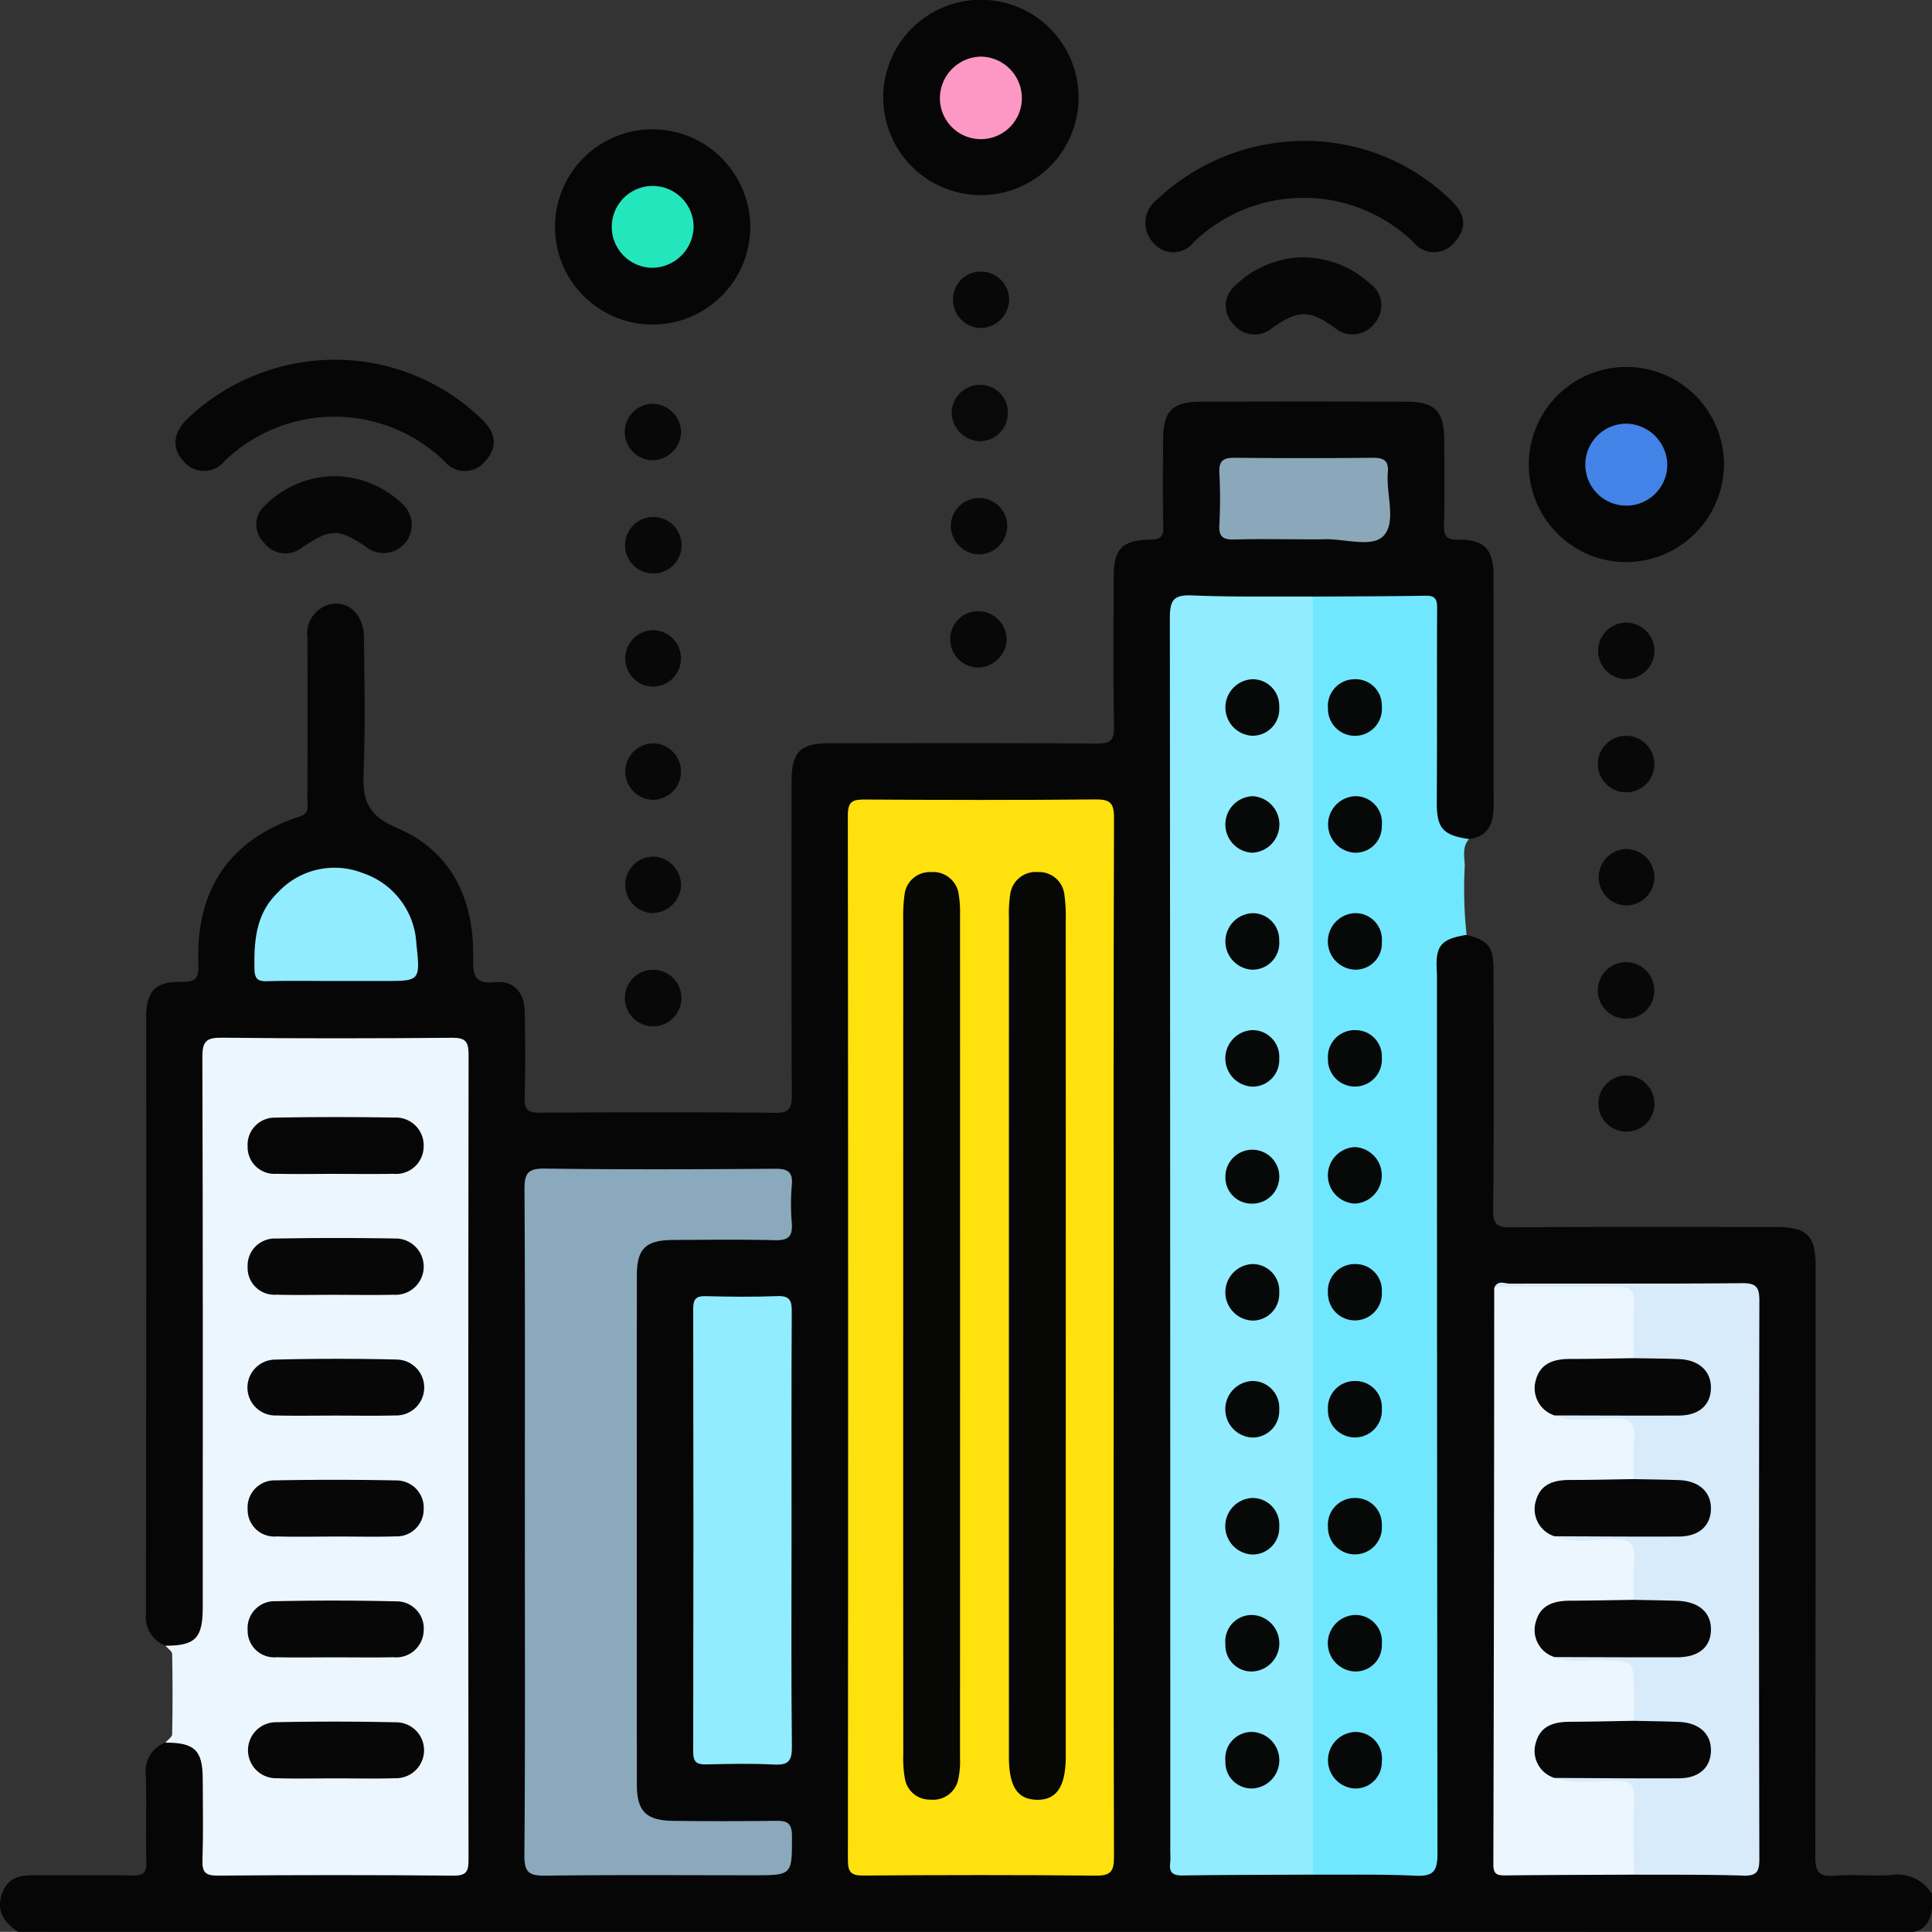
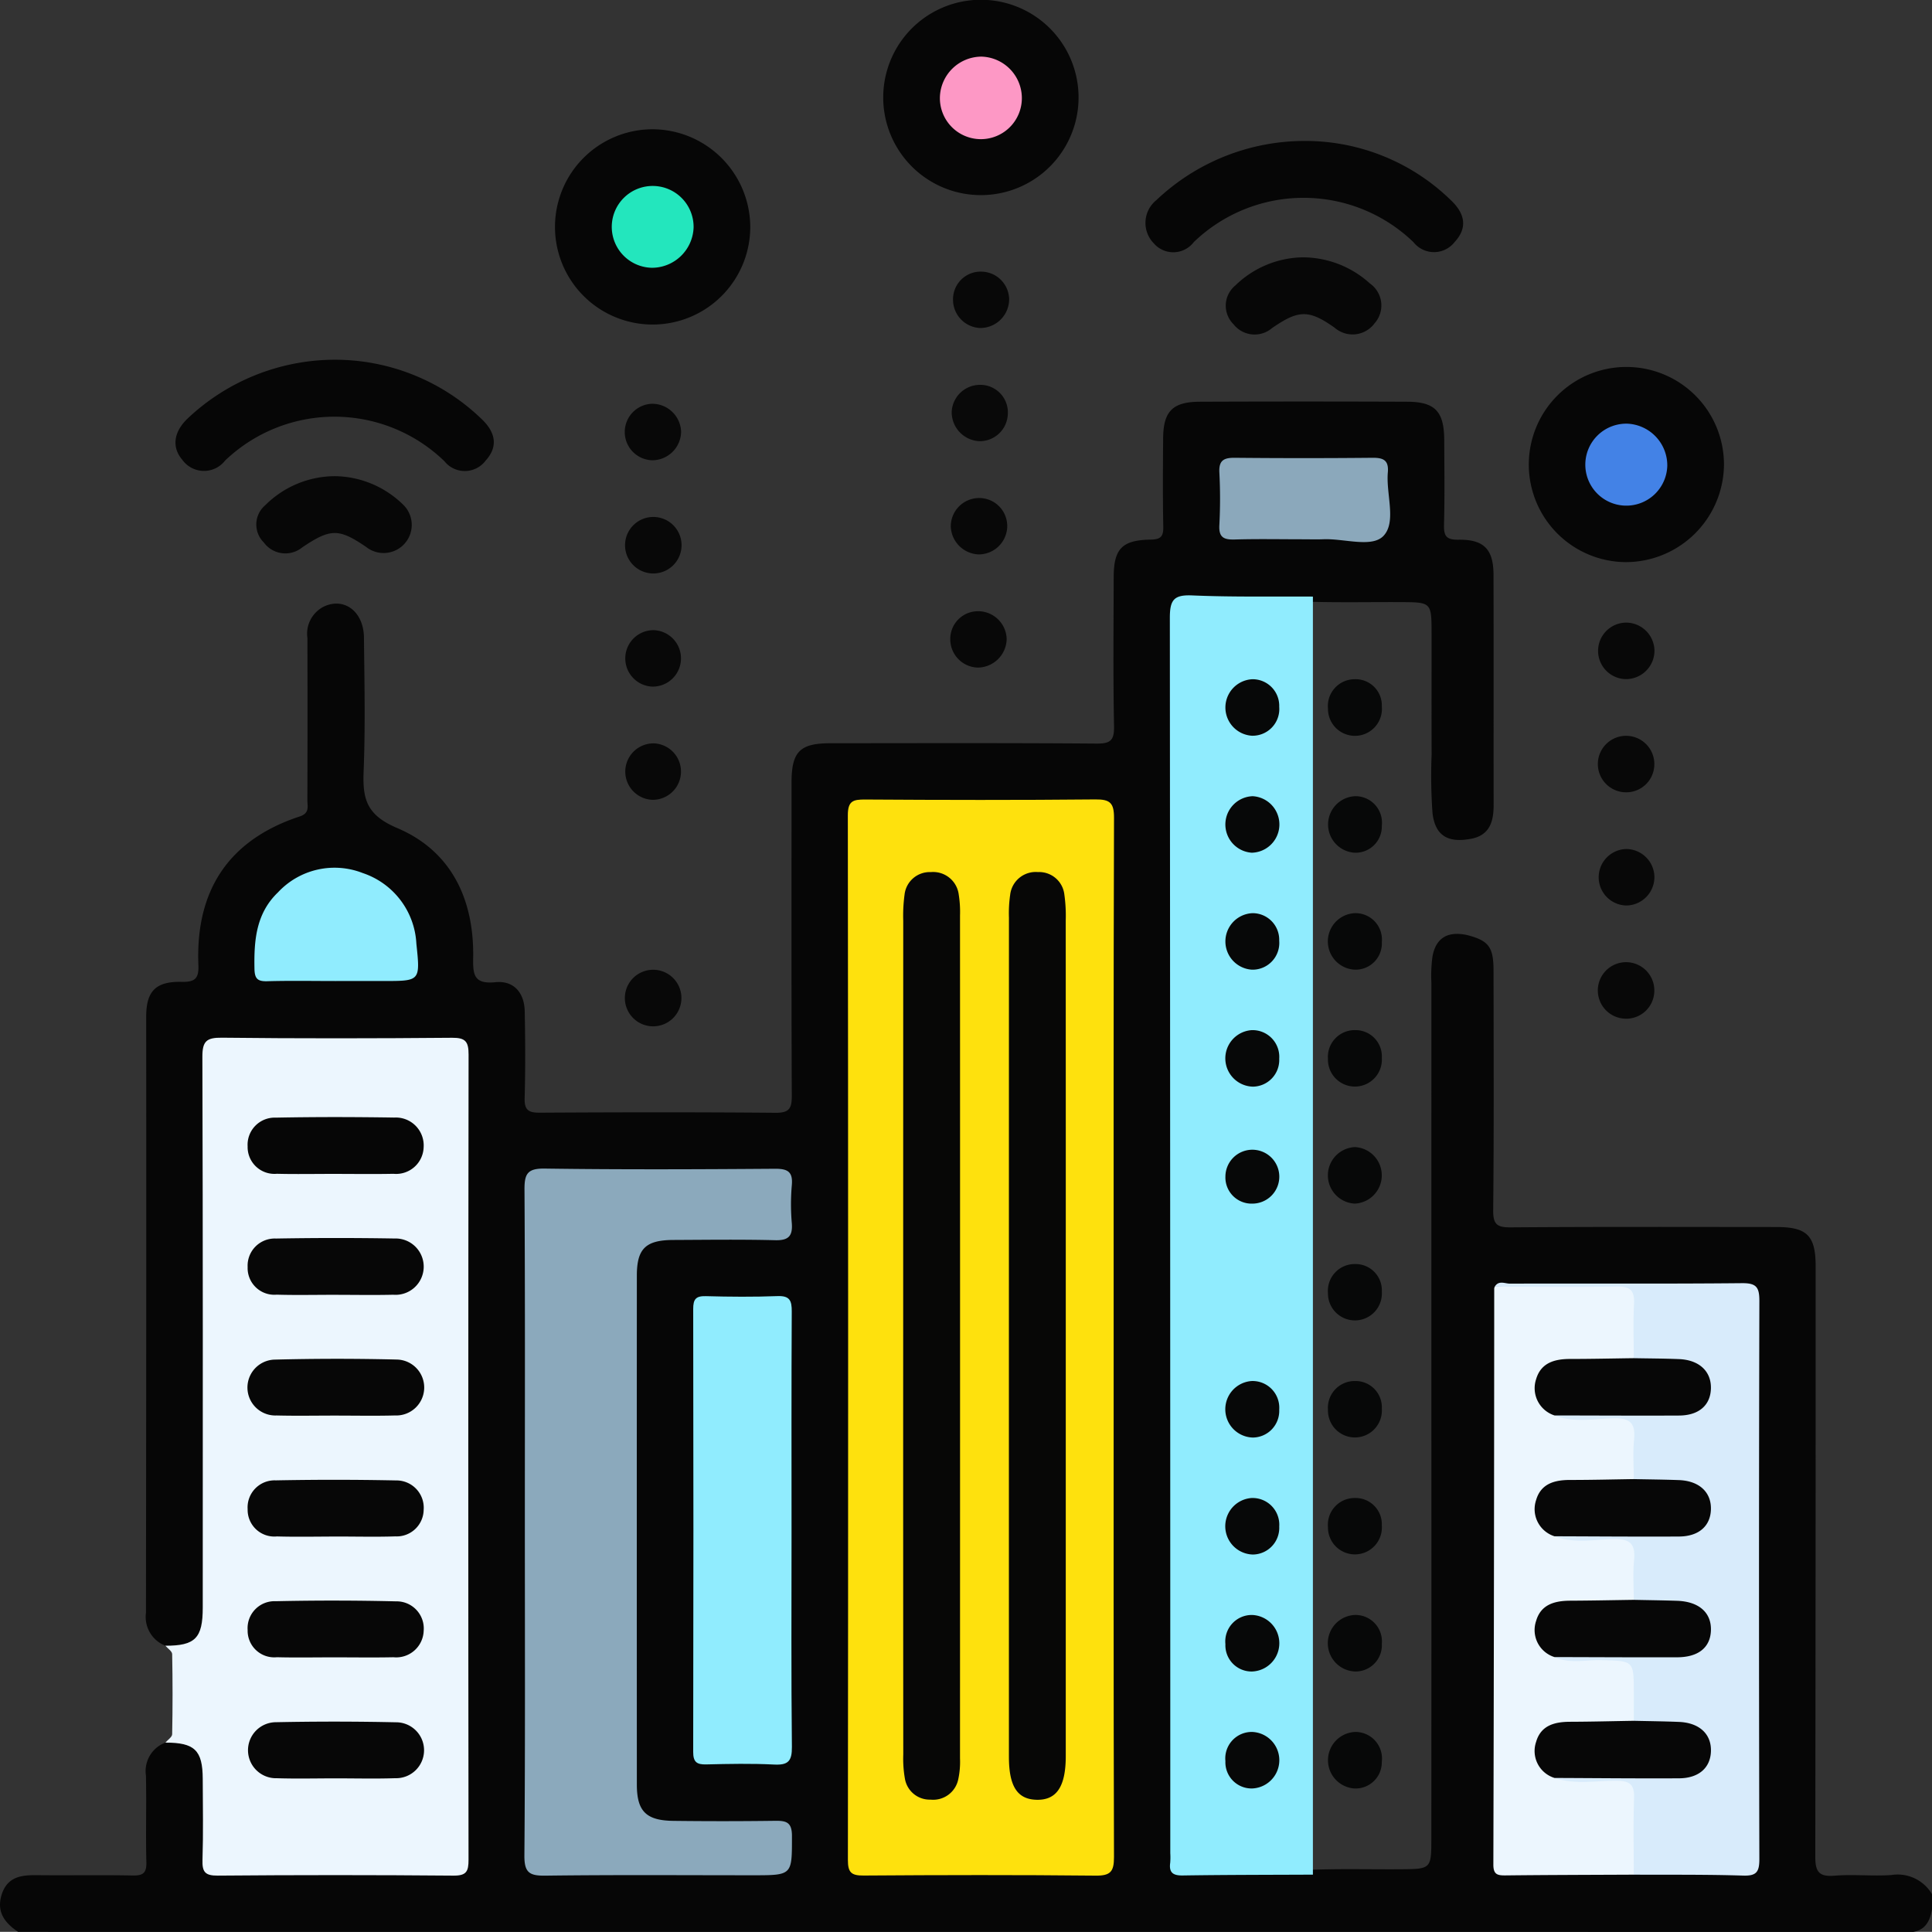
<svg xmlns="http://www.w3.org/2000/svg" viewBox="0 0 150.01 150">
  <rect x="0" y="0" width="150.01" height="150" fill="#333333" stroke="none" />
  <title>Trình quản lý thông minh0</title>
  <g id="Layer_2" data-name="Layer 2">
    <g id="Layer_1-2" data-name="Layer 1">
      <g id="Trình_quản_lý_thông_minh" data-name="Trình quản lý thông minh">
        <path d="M1.405,150c-1.051-.706-1.709-1.576-1.263-2.931.441-1.338,1.496-1.485,2.693-1.472,2.488.028,4.976-.023,7.463.026.811.016,1.089-.192,1.067-1.041-.059-2.241.018-4.486-.034-6.728a2.361,2.361,0,0,1,1.51-2.55c1.986-.498,3.164.323,3.339,2.438.157,1.897.02,3.805.065,5.707.036,1.519.168,1.67,1.709,1.676q8.056.033,16.112-0c1.566-.007,1.725-.182,1.739-1.813.027-3.123.009-6.247.009-9.37q.001-24.889 0-49.778c0-.293.001-.586-0-.878-.012-2.181-.06-2.243-2.186-2.246q-7.617-.013-15.233 0c-2.054.004-2.152.099-2.153,2.141q-.01,20.058-.005,40.115a14.658,14.658,0,0,1-.081,2.339c-.306,1.9-1.428,2.62-3.314,2.147a2.396,2.396,0,0,1-1.509-2.555q.033-23.142.018-46.284c.001-1.982.734-2.749,2.754-2.707,1.012.021,1.342-.242,1.299-1.286-.233-5.773,2.306-9.723,7.866-11.556.785-.259.596-.769.597-1.257q.018-6.298.002-12.596a2.358,2.358,0,0,1,1.255-2.432c1.583-.769,3.114.361,3.135,2.396.037,3.466.113,6.937-.026,10.398-.086,2.141.234,3.385,2.6,4.387,4.206,1.78,5.984,5.537,5.906,10.074-.022,1.29.041,2.069,1.719,1.899,1.427-.145,2.255.808,2.284,2.257.044,2.245.057,4.493-.006,6.737-.026.922.287,1.142,1.167,1.137,6.106-.035,12.212-.046,18.317.008,1.078.01,1.264-.357,1.259-1.332-.036-8.104-.022-16.209-.019-24.314.001-2.394.645-3.046,3.014-3.047,6.887-.004,13.775-.028,20.662.026,1.09.009,1.385-.247,1.363-1.352-.075-3.856-.036-7.714-.026-11.571.005-2.194.642-2.877,2.86-2.914.768-.013,1.005-.218.99-.988-.045-2.294-.029-4.589-.011-6.884.016-2.086.734-2.826,2.841-2.834q8.059-.033,16.119-0c2.154.008,2.855.761,2.865,2.962.01,2.197.04,4.395-.016,6.591-.022.866.168,1.173,1.114,1.16,1.998-.028,2.725.749,2.73,2.741.013,5.956-.001,11.913.008,17.869.002,1.357-.357,2.421-1.91,2.638-1.715.286-2.64-.338-2.836-2.024a40.59,40.59,0,0,1-.069-4.537c-.011-3.125-.001-6.25-.004-9.374-.003-2.46-.005-2.455-2.399-2.467-2.296-.011-4.591.037-6.887-.024-2.929.096-5.859.004-8.788.048-1.603.024-1.743.177-1.796,1.767-.013.39-.005.781-.005,1.171q-0,46.267 0,92.534c0,2.886.002,2.877,2.877,2.891,2.587.012,5.175-.055,7.762.036,2.342-.085,4.684-.017,7.026-.038,2.117-.019,2.191-.079,2.192-2.251q.009-16.536.003-33.072 0-16.755.001-33.511a11.073,11.073,0,0,1,.086-2.044c.265-1.419,1.155-1.971,2.648-1.665,1.711.434,2.09.916,2.092,2.781.007,6.195.036,12.39-.027,18.584-.011,1.121.301,1.348,1.37,1.34,6.88-.051,13.762-.029,20.642-.025,2.359.001,3.024.671,3.025,3.05q.004,22.901-.028,45.802c-.004,1.214.275,1.61,1.508,1.512,1.455-.116,2.931.048,4.388-.049a3.092,3.092,0,0,1,3.166,1.487v1.172c-.152.866-.476,1.589-1.466,1.758Z" fill="#060606" />
        <path d="M12.841,127.782c2.318.003,2.9-.584,2.901-2.958.002-14.25.018-28.499-.029-42.749-.004-1.23.312-1.517,1.522-1.503,5.956.068,11.913.057,17.869.006,1.045-.009,1.28.303,1.279,1.306q-.043,31.256-.004,62.513c.001.9-.152,1.244-1.167,1.236q-9.154-.079-18.308-.001c-.988.008-1.211-.291-1.182-1.219.067-2.096.027-4.196.019-6.295-.008-2.219-.627-2.814-2.899-2.813.183-.217.522-.43.526-.65q.061-3.11-0-6.222C13.363,128.212,13.025,127.998,12.841,127.782Z" fill="#ecf6fe" />
-         <path d="M113.874,72.589c-1.994.32-2.422.835-2.316,2.765.021.389.015.779.015,1.169q.001,33.706.039,67.413c.004,1.47-.419,1.765-1.776,1.701-2.627-.124-5.263-.064-7.895-.08-.687-.795-.469-1.764-.47-2.668q-.022-21.46-.01-42.92,0-25.488.009-50.977c.001-.906-.208-1.873.471-2.67,2.918-.018,5.836-.018,8.754-.068.721-.012.894.258.891.933-.024,5.01.009,10.019-.027,15.029-.015,2.056.416,2.629,2.507,2.933-.562.619-.349,1.379-.334,2.078A33.063,33.063,0,0,0,113.874,72.589Z" fill="#70e7fe" />
        <path d="M83.745,7.573a7.583,7.583,0,1,1-15.167-.013,7.583,7.583,0,0,1,15.167.013Z" fill="#060606" />
        <path d="M58.254,17.597a7.581,7.581,0,1,1-7.562-7.56A7.613,7.613,0,0,1,58.254,17.597Z" fill="#060606" />
        <path d="M126.212,43.646a7.577,7.577,0,1,1,7.646-7.579A7.632,7.632,0,0,1,126.212,43.646Z" fill="#060606" />
        <path d="M101.413,10.944a16.188,16.188,0,0,1,11.274,4.634c1.138,1.093,1.209,2.183.268,3.202a2.032,2.032,0,0,1-3.211.019,12.29,12.29,0,0,0-17.054-0,1.999,1.999,0,0,1-3.106.092,2.269,2.269,0,0,1,.21-3.359A16.734,16.734,0,0,1,101.413,10.944Z" fill="#060606" />
        <path d="M25.792,27.932A16.403,16.403,0,0,1,37.425,32.565c1.125,1.082,1.206,2.185.287,3.192a2.023,2.023,0,0,1-3.205.054,12.28,12.28,0,0,0-17.028-.052,2.073,2.073,0,0,1-3.316-.047c-.84-.976-.69-2.171.403-3.214A16.678,16.678,0,0,1,25.792,27.932Z" fill="#060606" />
        <path d="M101.179,19.98a7.788,7.788,0,0,1,5.192,2.033,2.087,2.087,0,0,1,.351,3.099,2.119,2.119,0,0,1-3.106.323c-1.989-1.398-2.779-1.392-4.849.04a2.084,2.084,0,0,1-2.997-.305,2.025,2.025,0,0,1,.137-2.994A7.672,7.672,0,0,1,101.179,19.98Z" fill="#070707" />
        <path d="M26.007,36.972a7.697,7.697,0,0,1,5.252,2.172,2.184,2.184,0,0,1-2.822,3.33c-2.128-1.456-2.776-1.452-4.971.029a2.073,2.073,0,0,1-2.985-.386,1.958,1.958,0,0,1,.107-2.882A7.695,7.695,0,0,1,26.007,36.972Z" fill="#070707" />
        <path d="M78.163,49.611A2.263,2.263,0,0,1,75.908,51.834a2.198,2.198,0,0,1-2.124-2.176,2.152,2.152,0,0,1,2.078-2.199A2.219,2.219,0,0,1,78.163,49.611Z" fill="#080808" />
        <path d="M76.052,34.256a2.252,2.252,0,0,1-2.156-2.312,2.202,2.202,0,0,1,2.234-2.063,2.138,2.138,0,0,1,2.121,2.288A2.179,2.179,0,0,1,76.052,34.256Z" fill="#090909" />
        <path d="M52.885,33.539A2.249,2.249,0,0,1,50.614,35.737a2.195,2.195,0,0,1-.008-4.386A2.248,2.248,0,0,1,52.885,33.539Z" fill="#080808" />
-         <path d="M52.88,68.753a2.244,2.244,0,0,1-2.323,2.14,2.196,2.196,0,0,1,.253-4.383A2.248,2.248,0,0,1,52.88,68.753Z" fill="#080808" />
        <path d="M50.538,79.682A2.196,2.196,0,0,1,50.828,75.3a2.196,2.196,0,1,1-.29,4.382Z" fill="#080808" />
        <path d="M50.664,40.14a2.194,2.194,0,1,1,.038,4.387,2.194,2.194,0,0,1-.038-4.387Z" fill="#080808" />
        <path d="M76.073,38.669a2.175,2.175,0,0,1,2.13,2.3,2.216,2.216,0,0,1-2.228,2.078,2.252,2.252,0,0,1-2.152-2.177A2.205,2.205,0,0,1,76.073,38.669Z" fill="#080808" />
        <path d="M50.611,62.1a2.193,2.193,0,0,1,.145-4.382A2.192,2.192,0,1,1,50.611,62.1Z" fill="#080808" />
        <path d="M50.611,53.311a2.193,2.193,0,0,1,.145-4.382,2.192,2.192,0,1,1-.145,4.382Z" fill="#080808" />
        <path d="M128.456,68.051a2.207,2.207,0,0,1-2.189,2.256,2.193,2.193,0,0,1,.02-4.385A2.202,2.202,0,0,1,128.456,68.051Z" fill="#080808" />
        <path d="M126.207,79.096a2.194,2.194,0,1,1,2.239-2.051A2.178,2.178,0,0,1,126.207,79.096Z" fill="#080808" />
-         <path d="M128.46,85.709a2.176,2.176,0,1,1-4.352-.035A2.181,2.181,0,0,1,126.368,83.5,2.21,2.21,0,0,1,128.46,85.709Z" fill="#080808" />
        <path d="M126.215,61.518a2.193,2.193,0,1,1,2.232-2.059A2.178,2.178,0,0,1,126.215,61.518Z" fill="#080808" />
        <path d="M128.461,50.523a2.211,2.211,0,0,1-2.245,2.206,2.193,2.193,0,0,1,.121-4.385A2.21,2.21,0,0,1,128.461,50.523Z" fill="#080808" />
        <path d="M78.356,23.28a2.242,2.242,0,0,1-2.275,2.187,2.199,2.199,0,0,1-2.083-2.211,2.145,2.145,0,0,1,2.252-2.164A2.185,2.185,0,0,1,78.356,23.28Z" fill="#080808" />
        <path d="M86.469,103.919c0,13.423-.014,26.846.026,40.269.003,1.129-.261,1.458-1.427,1.446-6.006-.063-12.013-.05-18.019-.008-.948.007-1.215-.237-1.214-1.203q.04-40.562-.005-81.125c-.001-1.117.414-1.225,1.349-1.219,5.958.038,11.916.05,17.873-.008,1.136-.011,1.449.271,1.445,1.431C86.453,76.975,86.469,90.447,86.469,103.919Z" fill="#fee10d" />
        <path d="M101.94,46.322q-0,49.618-0,99.235c-3.368.016-6.737.012-10.104.064-.774.012-1.08-.231-.974-.996a5.412,5.412,0,0,0,.005-.731q0-47.955-.034-95.909c-.002-1.401.305-1.817,1.738-1.754C95.689,46.366,98.816,46.303,101.94,46.322Z" fill="#90ecfe" />
        <path d="M40.752,118.149c0-8.588.025-17.176-.028-25.764-.008-1.23.213-1.67,1.572-1.651,5.955.084,11.911.058,17.867.015.995-.007,1.414.225,1.317,1.284a17.136,17.136,0,0,0-.002,2.925c.08,1.004-.239,1.365-1.288,1.338-2.634-.067-5.272-.03-7.908-.019-2.146.009-2.833.673-2.834,2.762q-.008,19.762 0,39.524c.001,2.068.715,2.792,2.834,2.818q3.954.049,7.908-.004c.868-.012,1.301.115,1.301,1.172 0,3.056.055,3.056-3.034,3.056-5.37,0-10.74-.04-16.11.03-1.246.016-1.642-.235-1.631-1.576C40.786,135.423,40.752,126.786,40.752,118.149Z" fill="#8ba9bc" />
        <path d="M126.853,145.558c-3.315.016-6.629.021-9.944.058-.624.007-.959-.055-.957-.838q.059-22.367.067-44.735a.502.502,0,0,1,.043-.139c3.426-.323,6.861-.063,10.29-.136.727-.016.874.551.903,1.088a15.091,15.091,0,0,1-.123,4.334c-.349.707-1.027.651-1.65.674-1.171.043-2.343-.018-3.514.032-1.042.045-1.979.335-2.221,1.506a1.807,1.807,0,0,0,1.325,2.154,18.534,18.534,0,0,0,4.228.188c1.652.075,1.957.332,1.992,1.996a7.992,7.992,0,0,1-.197,2.903c-.394.656-1.066.572-1.681.597-1.208.049-2.422-.062-3.627.067-.955.102-1.853.394-2.052,1.503a1.82,1.82,0,0,0,1.343,2.125,18.901,18.901,0,0,0,4.226.185c1.649.074,1.953.333,1.988,1.998a7.984,7.984,0,0,1-.197,2.901c-.395.656-1.067.572-1.681.597-1.208.049-2.422-.062-3.626.067-.955.102-1.853.394-2.052,1.503a1.82,1.82,0,0,0,1.343,2.125,18.915,18.915,0,0,0,4.226.185c1.648.075,1.953.334,1.987,1.999a7.961,7.961,0,0,1-.198,2.901c-.397.657-1.071.571-1.687.595-1.163.045-2.331-.051-3.491.054-1.006.091-1.976.348-2.183,1.539a1.814,1.814,0,0,0,1.378,2.108,19.699,19.699,0,0,0,4.197.18c1.625.077,1.94.351,1.992,1.988.045,1.404.03,2.809.001,4.213A1.959,1.959,0,0,1,126.853,145.558Z" fill="#ecf6fe" />
        <path d="M126.857,133.612q-0-1.093-.001-2.186c-0-2.505-.001-2.465-2.583-2.522-1.19-.026-2.415.295-3.574-.239.521-.606,1.242-.464,1.901-.471,2.281-.026,4.563-.006,6.845-.012a6.853,6.853,0,0,0,1.45-.096,1.461,1.461,0,0,0,1.32-1.341,1.623,1.623,0,0,0-.996-1.767,5.817,5.817,0,0,0-2.287-.335c-.711-.032-1.473.147-2.077-.424 0-1.019-.078-2.045.02-3.054.122-1.253-.264-1.693-1.592-1.663-1.521.035-3.085.365-4.585-.22.526-.599,1.246-.458,1.907-.467,2.575-.036,5.151.031,7.726-.039a1.709,1.709,0,0,0,1.787-1.001,1.673,1.673,0,0,0-.315-1.774,2.144,2.144,0,0,0-1.414-.675c-.629-.077-1.262-.032-1.893-.06-.574-.025-1.181.053-1.641-.423 0-1.019-.078-2.045.02-3.055.121-1.252-.262-1.695-1.592-1.665-1.521.034-3.085.371-4.584-.224.531-.589,1.25-.45,1.912-.459,2.576-.035,5.152.032,7.727-.039a1.701,1.701,0,0,0,1.783-1.007,1.673,1.673,0,0,0-.322-1.773,2.153,2.153,0,0,0-1.417-.67c-.629-.076-1.263-.031-1.893-.06-.573-.026-1.182.054-1.635-.436 0-1.411-.053-2.824.019-4.231.052-1.018-.296-1.35-1.322-1.332-3.162.053-6.326.014-9.489.011.301-.513.792-.234,1.177-.235,6.003-.019,12.007.023,18.01-.036,1.126-.011,1.359.311,1.357,1.386q-.055,21.66-.001,43.321c.002,1.004-.217,1.326-1.264,1.292-2.827-.091-5.658-.058-8.488-.073.001-1.983-.043-3.967.022-5.948.033-1.003-.284-1.327-1.308-1.34-1.621-.021-3.269.321-4.868-.222.516-.617,1.239-.472,1.899-.479,2.479-.028,4.958.014,7.436-.021,1.53-.021,2.147-.488,2.19-1.554.044-1.095-.679-1.723-2.113-1.932C129.027,133.902,127.86,134.339,126.857,133.612Z" fill="#d8ebfb" />
        <path d="M61.459,118.948c0,5.561-.033,11.122.028,16.682.012,1.109-.286,1.434-1.38,1.378-1.752-.089-3.513-.053-5.269-.01-.742.018-1.017-.185-1.015-.976q.034-17.194.001-34.389c-.001-.757.206-1.014.981-.993,1.853.051,3.71.066,5.562-.004.952-.036,1.113.346,1.109,1.191C61.444,107.533,61.459,113.241,61.459,118.948Z" fill="#90ecfe" />
        <path d="M26.018,76.171c-1.753-0-3.507-.034-5.259.016-.748.021-.986-.182-1.001-.964-.042-2.194.116-4.297,1.824-5.934a5.998,5.998,0,0,1,6.583-1.501,6.108,6.108,0,0,1,4.164,5.483c.306,2.899.303,2.899-2.513,2.899Q27.917,76.171,26.018,76.171Z" fill="#90ecfe" />
        <path d="M101.148,41.873c-1.757,0-3.516-.036-5.271.016-.841.025-1.254-.149-1.201-1.109a38.742,38.742,0,0,0,.001-4.096c-.048-.942.349-1.147,1.202-1.139q5.344.052,10.69 0c.852-.008,1.272.195,1.189,1.139-.148,1.684.69,3.849-.342,4.929-.898.939-3.057.192-4.657.257C102.223,41.891,101.685,41.873,101.148,41.873Z" fill="#8ba8bb" />
        <path d="M26.002,109.913c-1.508-0-3.018.029-4.525-.009a2.17,2.17,0,0,1-.188-4.336q4.741-.123,9.486-.007a2.172,2.172,0,1,1-.102,4.342C29.117,109.944,27.559,109.913,26.002,109.913Z" fill="#070707" />
        <path d="M25.878,91.147c-1.46-.001-2.921.028-4.38-.009a2.083,2.083,0,0,1-2.271-2.122,2.106,2.106,0,0,1,2.182-2.237c3.065-.059,6.132-.054,9.197-.006A2.166,2.166,0,0,1,32.894,89.072a2.14,2.14,0,0,1-2.344,2.068C28.993,91.172,27.435,91.147,25.878,91.147Z" fill="#060606" />
        <path d="M26.019,138.08c-1.508.001-3.017.038-4.523-.01a2.175,2.175,0,1,1-.077-4.349q4.668-.095,9.338.006a2.171,2.171,0,1,1-.068,4.341C29.134,138.12,27.576,138.079,26.019,138.08Z" fill="#070707" />
        <path d="M26.172,119.304c-1.557.002-3.115.036-4.67-.008a2.075,2.075,0,0,1-2.274-2.118,2.098,2.098,0,0,1,2.183-2.235q4.669-.091,9.34.005a2.119,2.119,0,0,1,2.144,2.284,2.095,2.095,0,0,1-2.199,2.06C29.19,119.341,27.68,119.302,26.172,119.304Z" fill="#070707" />
        <path d="M26.006,100.536c-1.508-.002-3.018.033-4.525-.012a2.072,2.072,0,0,1-2.253-2.14,2.11,2.11,0,0,1,2.201-2.218q4.597-.08,9.197-.003a2.188,2.188,0,1,1-.094,4.367C29.023,100.565,27.514,100.538,26.006,100.536Z" fill="#070707" />
        <path d="M25.88,128.684c-1.459-0-2.92.029-4.378-.009a2.067,2.067,0,0,1-2.274-2.111,2.093,2.093,0,0,1,2.184-2.238q4.667-.102,9.338.011a2.108,2.108,0,0,1,2.147,2.28,2.135,2.135,0,0,1-2.347,2.06C28.994,128.709,27.436,128.684,25.88,128.684Z" fill="#070707" />
        <path d="M107.292,100.287a2.094,2.094,0,1,1-4.183.112,2.081,2.081,0,0,1,2.113-2.251A2.039,2.039,0,0,1,107.292,100.287Z" fill="#070808" />
        <path d="M105.192,52.738a2.034,2.034,0,0,1,2.099,2.108,2.095,2.095,0,1,1-4.181.173A2.085,2.085,0,0,1,105.192,52.738Z" fill="#070808" />
        <path d="M107.292,82.137a2.094,2.094,0,1,1-4.183.084,2.081,2.081,0,0,1,2.127-2.237A2.041,2.041,0,0,1,107.292,82.137Z" fill="#070808" />
        <path d="M107.292,109.379a2.094,2.094,0,1,1-4.183.092,2.081,2.081,0,0,1,2.123-2.241A2.04,2.04,0,0,1,107.292,109.379Z" fill="#070808" />
        <path d="M105.238,61.82A2.058,2.058,0,0,1,107.29,64.119a2.033,2.033,0,0,1-2.117,2.089,2.197,2.197,0,0,1,.065-4.388Z" fill="#070808" />
        <path d="M107.291,118.44a2.094,2.094,0,1,1-4.182.134,2.081,2.081,0,0,1,2.102-2.262A2.038,2.038,0,0,1,107.291,118.44Z" fill="#070808" />
        <path d="M107.292,73.145a2.039,2.039,0,0,1-2.062,2.146,2.196,2.196,0,0,1-.048-4.388A2.05,2.05,0,0,1,107.292,73.145Z" fill="#070808" />
        <path d="M107.292,127.632a2.039,2.039,0,0,1-2.057,2.151,2.196,2.196,0,0,1-.059-4.388A2.05,2.05,0,0,1,107.292,127.632Z" fill="#070808" />
        <path d="M105.215,89.066a2.197,2.197,0,0,1-.018,4.388,2.196,2.196,0,0,1,.018-4.388Z" fill="#070808" />
        <path d="M105.155,138.865a2.197,2.197,0,0,1,.101-4.388,2.061,2.061,0,0,1,2.033,2.318A2.033,2.033,0,0,1,105.155,138.865Z" fill="#070808" />
        <path d="M76.221,4.397a3.225,3.225,0,0,1,3.121,3.225,3.182,3.182,0,1,1-6.362-.112A3.242,3.242,0,0,1,76.221,4.397Z" fill="#fd98c5" />
        <path d="M50.627,20.792a3.177,3.177,0,1,1,3.227-3.119A3.243,3.243,0,0,1,50.627,20.792Z" fill="#23e6bd" />
        <path d="M129.457,36.152a3.183,3.183,0,1,1-3.106-3.256A3.246,3.246,0,0,1,129.457,36.152Z" fill="#4382e6" />
        <path d="M70.128,103.567q0-16.035.004-32.07a12.278,12.278,0,0,1,.103-2.042,1.967,1.967,0,0,1,2.039-1.741,2.003,2.003,0,0,1,2.17,1.764,8.551,8.551,0,0,1,.097,1.603q.007,32.729-.001,65.458a6.436,6.436,0,0,1-.133,1.597,1.987,1.987,0,0,1-2.155,1.596,1.953,1.953,0,0,1-1.989-1.618,8.954,8.954,0,0,1-.128-1.891Q70.123,119.895,70.128,103.567Z" fill="#070706" />
        <path d="M82.752,103.848q-0,16.255-.001,32.509c-.001,2.363-.713,3.422-2.258,3.387-1.499-.034-2.155-1.038-2.156-3.341q-.003-32.582.002-65.165a9.916,9.916,0,0,1,.094-1.75,1.996,1.996,0,0,1,2.159-1.776,1.969,1.969,0,0,1,2.048,1.731,11.813,11.813,0,0,1,.108,2.041Q82.756,87.667,82.752,103.848Z" fill="#070706" />
-         <path d="M99.325,100.379a2.07,2.07,0,0,1-2.058,2.158,2.197,2.197,0,0,1-.073-4.388A2.074,2.074,0,0,1,99.325,100.379Z" fill="#070808" />
        <path d="M99.325,54.882A2.075,2.075,0,0,1,97.208,57.126a2.197,2.197,0,0,1,.045-4.388A2.066,2.066,0,0,1,99.325,54.882Z" fill="#070808" />
        <path d="M99.325,82.207a2.071,2.071,0,0,1-2.05,2.166,2.197,2.197,0,0,1-.088-4.388A2.074,2.074,0,0,1,99.325,82.207Z" fill="#070808" />
        <path d="M99.325,109.451a2.071,2.071,0,0,1-2.049,2.167,2.197,2.197,0,0,1-.092-4.388A2.074,2.074,0,0,1,99.325,109.451Z" fill="#070808" />
        <path d="M99.324,73.043a2.076,2.076,0,0,1-2.113,2.248,2.197,2.197,0,0,1,.038-4.388A2.065,2.065,0,0,1,99.324,73.043Z" fill="#070808" />
        <path d="M99.326,118.527a2.073,2.073,0,0,1-2.042,2.174,2.197,2.197,0,0,1-.106-4.388A2.074,2.074,0,0,1,99.326,118.527Z" fill="#070808" />
        <path d="M97.263,61.821a2.196,2.196,0,0,1-.065,4.388,2.197,2.197,0,0,1,.065-4.388Z" fill="#070808" />
        <path d="M97.232,125.395a2.196,2.196,0,0,1-.003,4.388A2.032,2.032,0,0,1,95.147,127.661,2.054,2.054,0,0,1,97.232,125.395Z" fill="#070808" />
        <path d="M97.251,93.455a2.032,2.032,0,0,1-2.104-2.1,2.092,2.092,0,1,1,2.104,2.1Z" fill="#070808" />
        <path d="M97.232,134.477a2.196,2.196,0,0,1-.003,4.388,2.032,2.032,0,0,1-2.082-2.122A2.054,2.054,0,0,1,97.232,134.477Z" fill="#070808" />
        <path d="M126.855,105.456c1.17.022,2.341.024,3.51.071,1.569.062,2.517.953,2.479,2.289-.036,1.291-.936,2.086-2.474,2.093-3.223.016-6.447-.003-9.671-.008a2.222,2.222,0,0,1-1.428-2.815c.375-1.275,1.435-1.571,2.645-1.57C123.562,105.516,125.208,105.478,126.855,105.456Z" fill="#070707" />
        <path d="M126.857,133.612c1.169.027,2.338.038,3.507.086,1.582.064,2.523.942,2.482,2.278-.039,1.282-.941,2.093-2.479,2.101-3.223.017-6.446-.016-9.668-.029a2.188,2.188,0,0,1-1.426-2.805c.371-1.284,1.446-1.554,2.65-1.556C123.567,133.682,125.212,133.638,126.857,133.612Z" fill="#070707" />
        <path d="M126.855,114.845c1.17.024,2.34.034,3.509.077,1.573.059,2.52.942,2.48,2.28-.038,1.285-.938,2.092-2.476,2.101-3.223.018-6.446-.01-9.67-.019a2.209,2.209,0,0,1-1.427-2.811c.374-1.279,1.436-1.564,2.646-1.562C123.564,114.912,125.21,114.869,126.855,114.845Z" fill="#070707" />
        <path d="M126.855,124.22c1.121.024,2.241.037,3.362.074,1.693.056,2.67.917,2.628,2.293-.04,1.327-.966,2.089-2.625,2.093-3.174.009-6.348-.01-9.522-.017a2.196,2.196,0,0,1-1.426-2.807c.371-1.282,1.445-1.564,2.647-1.57C123.564,124.279,125.21,124.244,126.855,124.22Z" fill="#070707" />
      </g>
    </g>
  </g>
</svg>